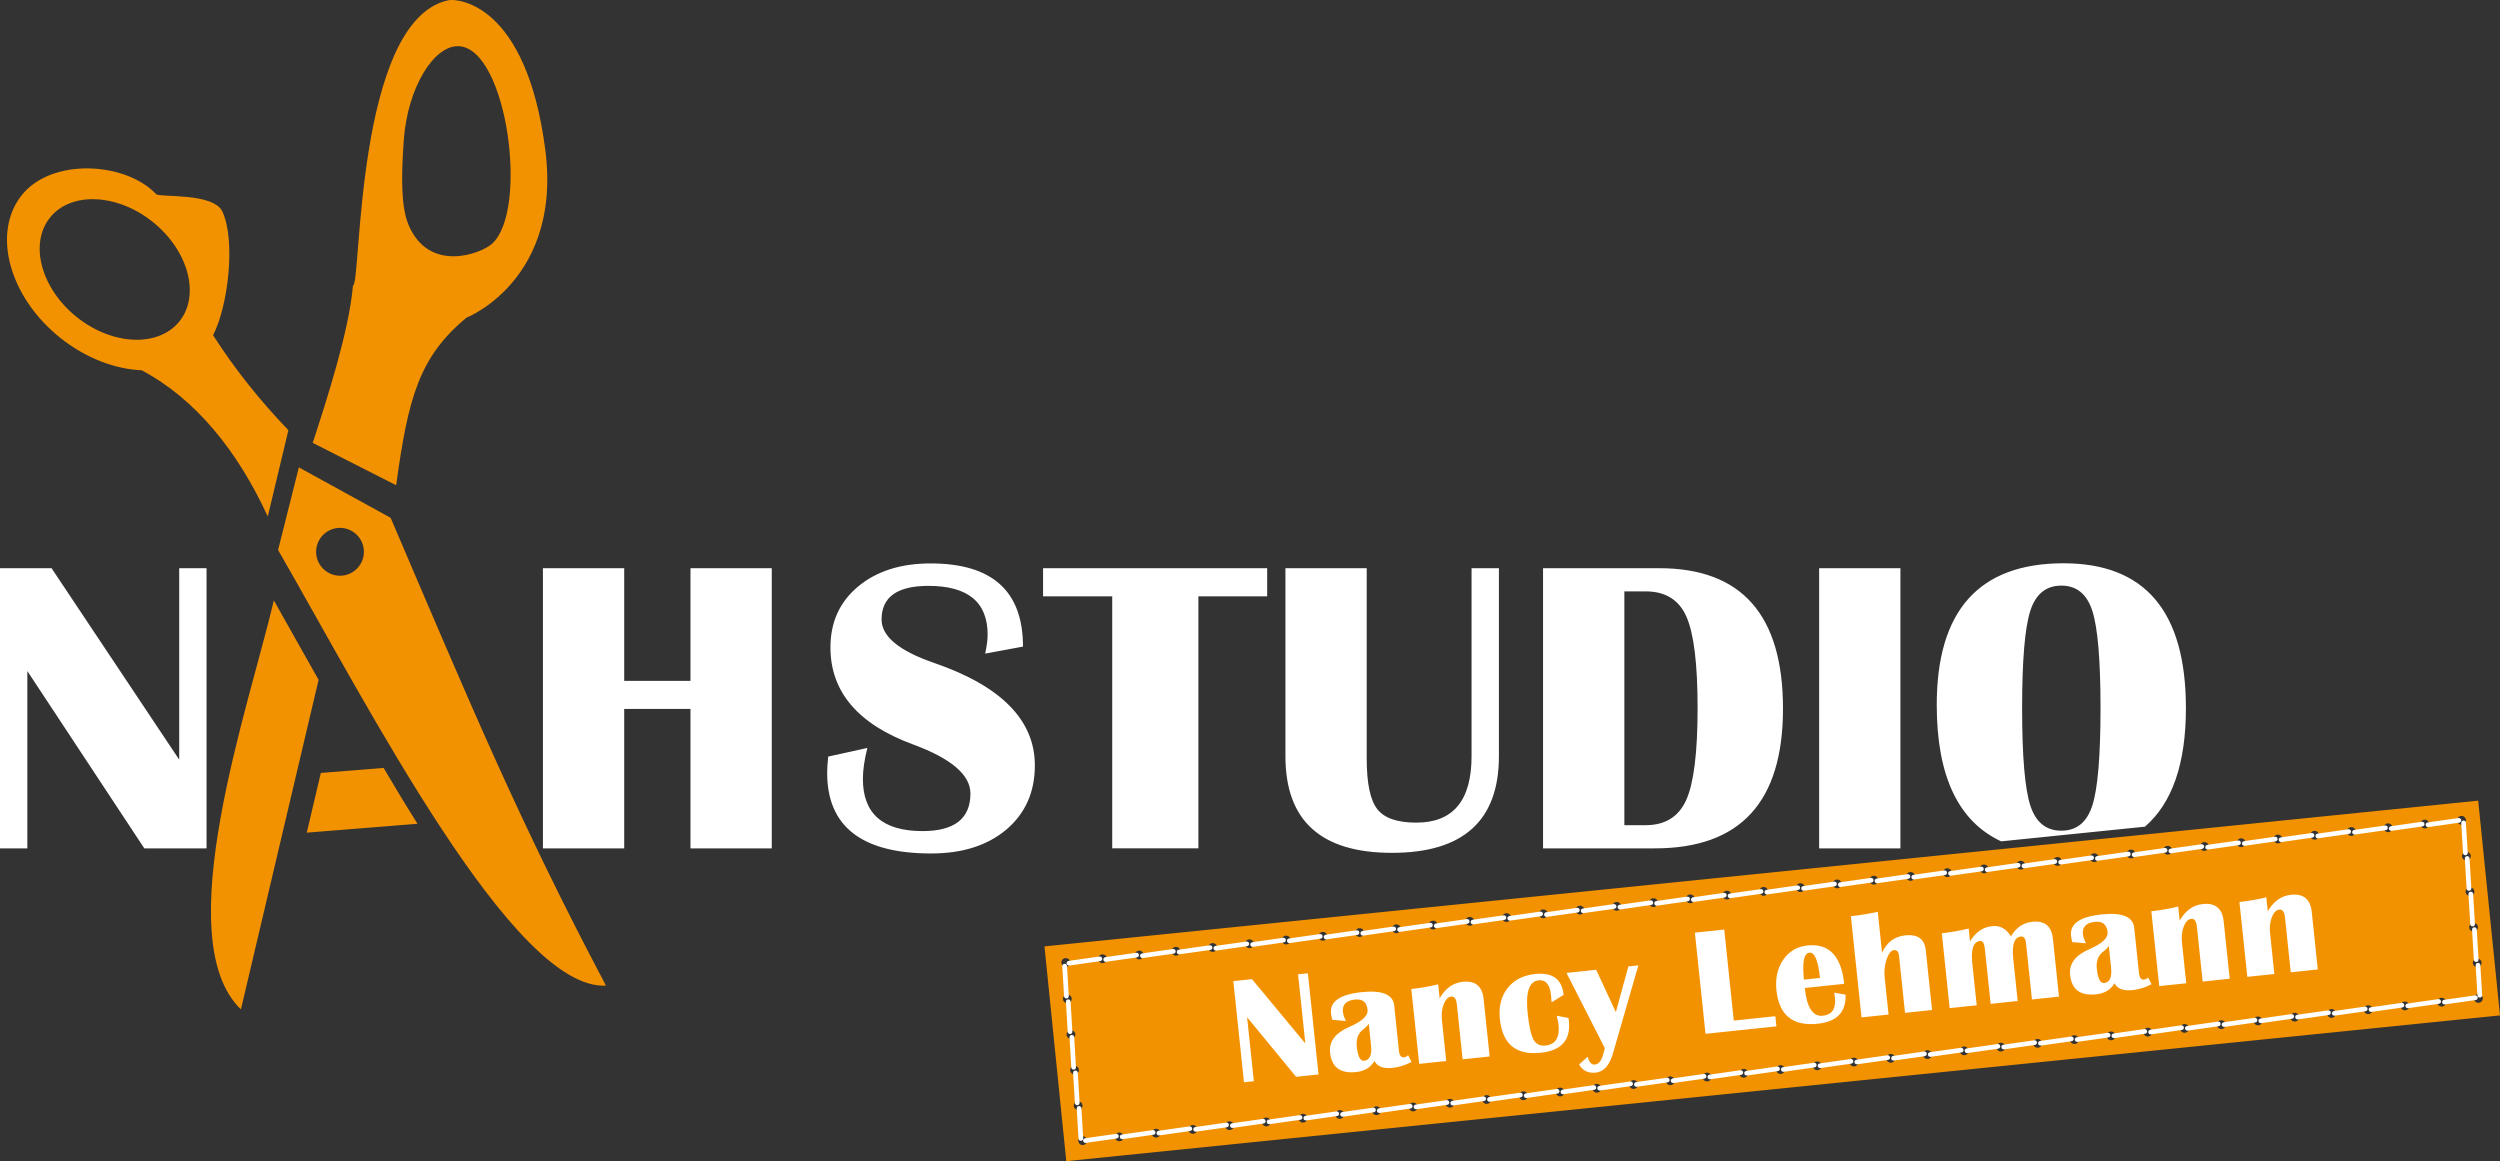
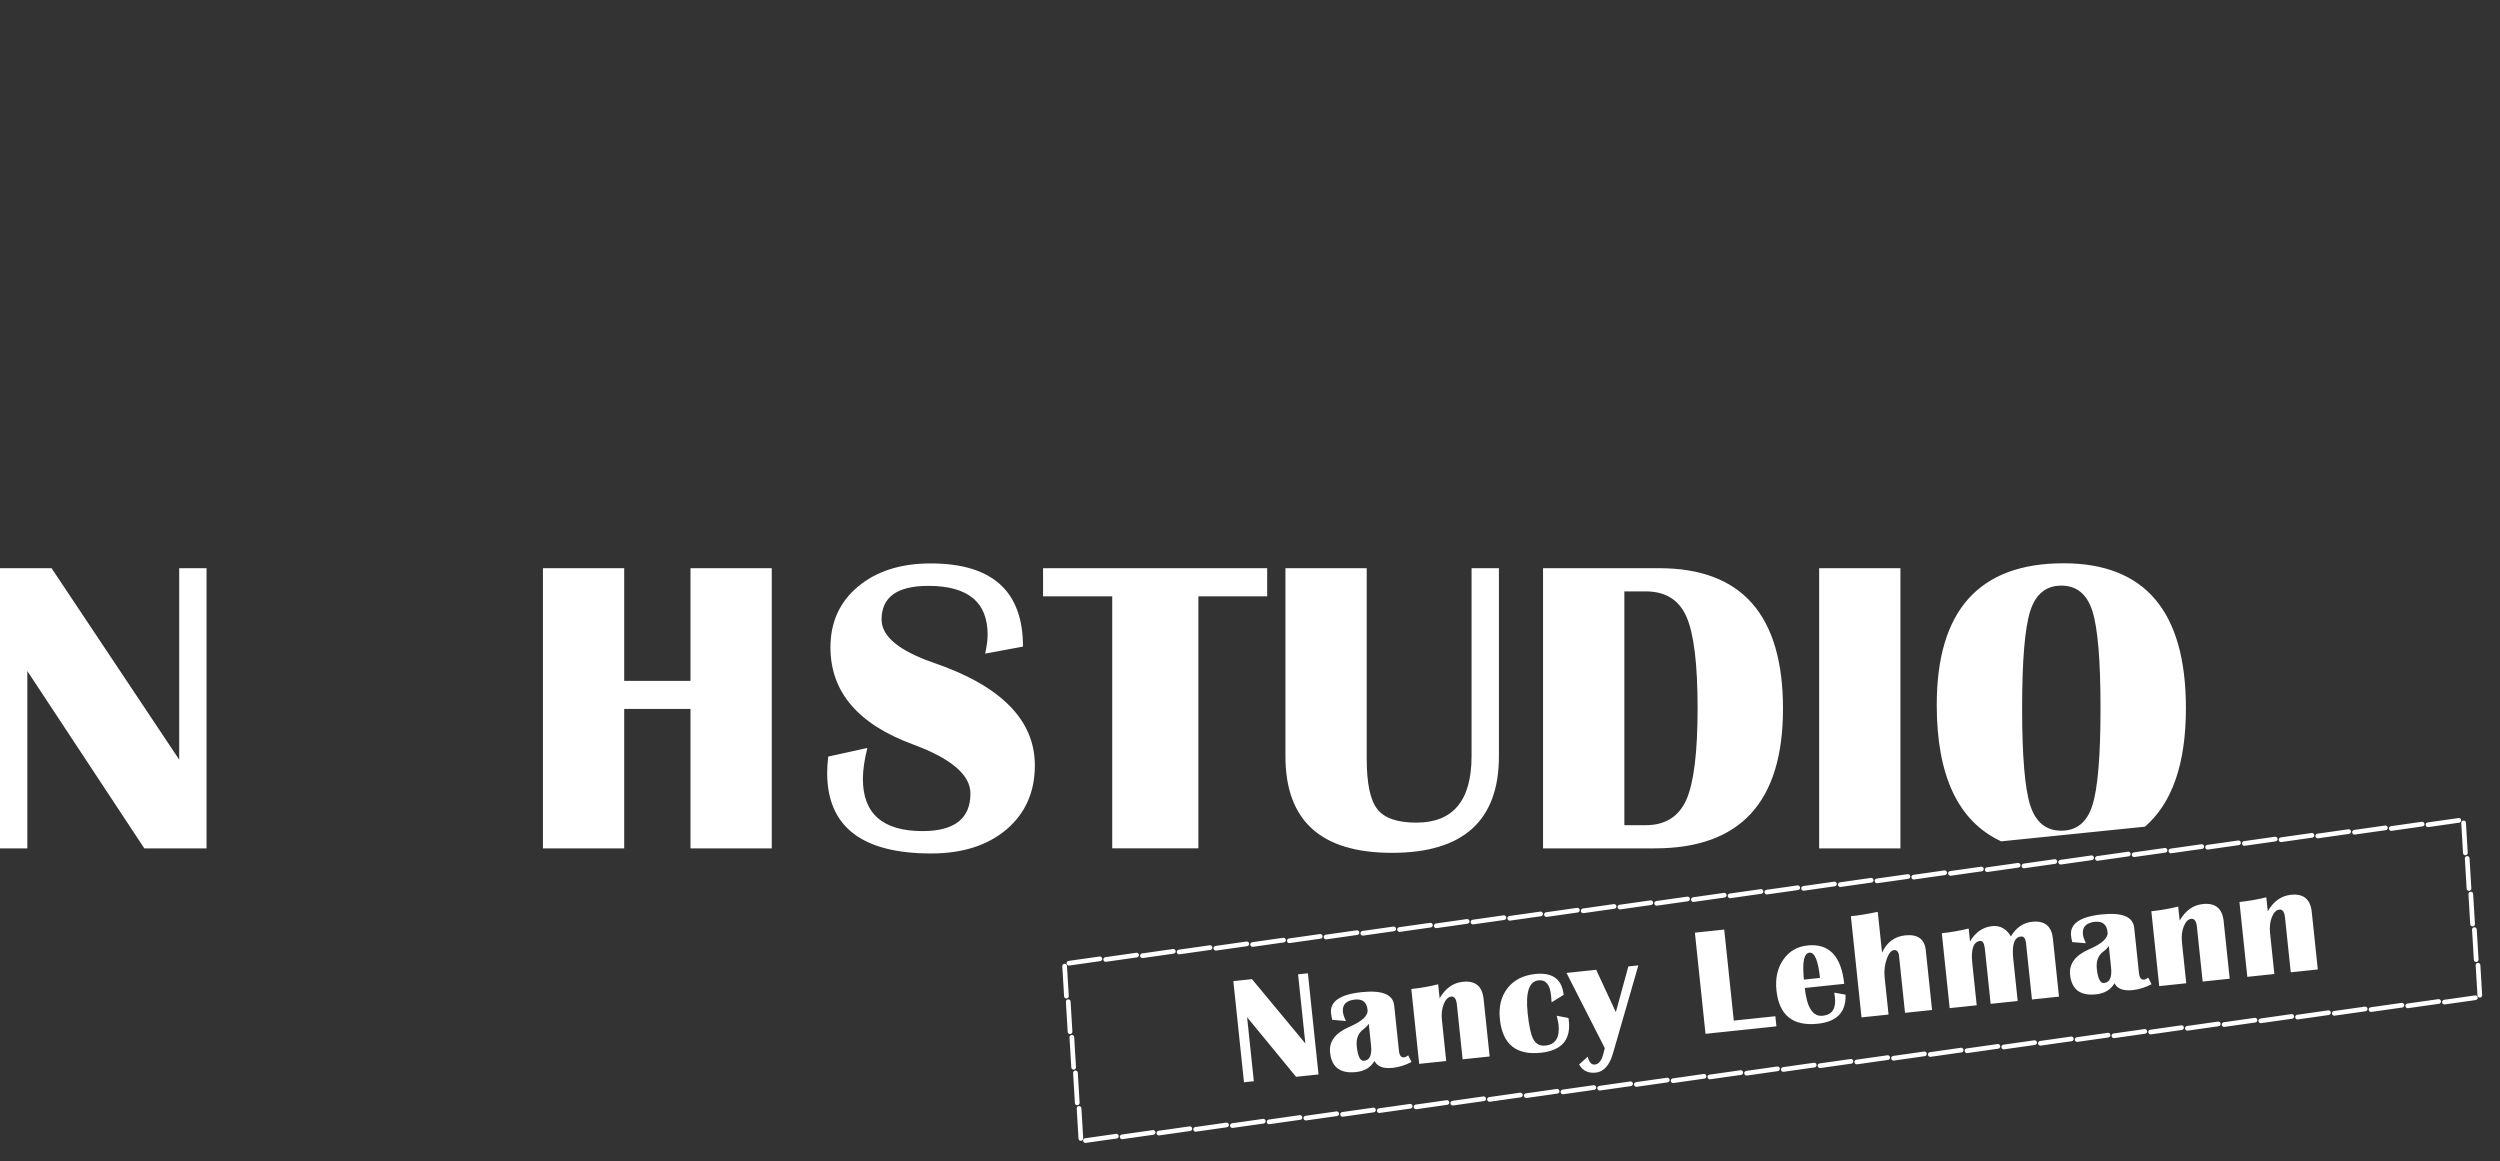
<svg xmlns="http://www.w3.org/2000/svg" id="a" viewBox="0 0 400 185.784">
  <rect x="0" y="0" width="400" height="185.784" fill="#333333" stroke="none" />
  <defs>
    <style>.b{fill:#fff;}.b,.c{fill-rule:evenodd;}.c{fill:#f39200;}</style>
  </defs>
-   <path class="c" d="m167.115,151.422l229.394-23.32,3.491,34.362-229.394,23.32-3.491-34.366h0v.004Zm229.935,2.561c-.039-.376-.38-.647-.769-.607s-.669.376-.629.747c.039.376.38.647.769.607.385-.039.669-.376.629-.747h0Zm-.577-5.693c-.039-.376-.38-.647-.769-.607-.385.039-.669.376-.629.747.039.376.38.647.769.607.385-.039.669-.376.629-.747h0Zm-.577-5.693c-.039-.376-.38-.647-.769-.607-.385.039-.669.376-.629.747.039.376.38.647.769.607.385-.039.669-.376.629-.747h0Zm-.577-5.693c-.039-.376-.38-.647-.769-.607-.385.039-.669.376-.629.747s.38.647.769.607c.385-.039.669-.376.629-.747h0Zm-222.118,39.928c-.039-.376-.38-.647-.769-.607-.385.039-.669.376-.629.747.039.376.38.647.769.607.385-.039.669-.376.629-.747h0Zm-.577-5.693c-.039-.376-.38-.647-.769-.607-.385.039-.669.376-.629.747.039.376.38.647.769.607.385-.039.669-.376.629-.747h0Zm-.577-5.693c-.039-.376-.38-.647-.769-.607-.385.039-.669.376-.629.747.039.376.38.647.769.607.385-.039.669-.376.629-.747h0Zm-.577-5.693c-.039-.376-.38-.647-.769-.607-.385.039-.669.376-.629.747.039.376.38.647.769.607.385-.039.669-.376.629-.747h0Zm1.682,22.053c.385-.039.73.24.769.629.039.385-.24.73-.629.769-.385.039-.73-.24-.769-.629-.039-.385.24-.73.629-.769h0Zm5.877-.599c.385-.039.73.24.769.629.039.385-.24.73-.629.769s-.73-.24-.769-.629c-.039-.385.24-.73.629-.769h0Zm5.877-.599c.385-.039.73.24.769.629s-.24.73-.629.769c-.385.039-.73-.24-.769-.629-.039-.385.24-.73.629-.769h0Zm5.877-.599c.385-.039.73.24.769.629.039.385-.24.73-.629.769-.385.039-.73-.24-.769-.629-.039-.385.24-.73.629-.769h0Zm5.877-.599c.385-.039.73.24.769.629.039.385-.24.73-.629.769-.385.039-.73-.24-.769-.629-.039-.385.24-.73.629-.769h0Zm5.877-.599c.385-.039.73.24.769.629.039.385-.24.73-.629.769-.385.039-.73-.24-.769-.629-.039-.385.24-.73.629-.769h0Zm5.877-.599c.385-.039.73.24.769.629.039.385-.24.73-.629.769-.385.039-.73-.24-.769-.629-.039-.385.24-.73.629-.769h0Zm5.877-.599c.385-.039.73.24.769.629.039.385-.24.73-.629.769-.385.039-.73-.24-.769-.629-.039-.385.24-.73.629-.769h0Zm5.877-.599c.385-.039.73.24.769.629.039.385-.24.73-.629.769-.385.039-.73-.24-.769-.629-.039-.385.24-.73.629-.769h0Zm5.877-.599c.385-.039.73.24.769.629.039.385-.24.73-.629.769-.385.039-.73-.24-.769-.629-.039-.385.24-.73.629-.769h0Zm5.877-.599c.385-.039.73.24.769.629.039.385-.24.73-.629.769-.385.039-.73-.24-.769-.629-.039-.385.24-.73.629-.769h0Zm5.877-.599c.385-.039.73.24.769.629.039.385-.24.73-.629.769s-.73-.24-.769-.629c-.039-.385.24-.73.629-.769h0Zm5.877-.599c.385-.039.73.24.769.629.039.385-.24.73-.629.769-.385.039-.73-.24-.769-.629-.039-.385.24-.73.629-.769h0Zm5.877-.599c.385-.039.73.24.769.629.039.385-.24.73-.629.769-.385.039-.73-.24-.769-.629-.039-.385.24-.73.629-.769h0Zm5.877-.599c.385-.039.73.24.769.629.039.385-.24.73-.629.769-.385.039-.73-.24-.769-.629-.039-.385.24-.73.629-.769h0Zm5.877-.599c.385-.039.73.24.769.629.039.385-.24.73-.629.769s-.73-.24-.769-.629.24-.73.629-.769h0Zm5.877-.599c.385-.039.73.24.769.629.039.385-.24.73-.629.769-.385.039-.73-.24-.769-.629-.039-.385.24-.73.629-.769h0Zm5.877-.599c.385-.039.73.24.769.629.039.385-.24.73-.629.769-.385.039-.73-.24-.769-.629-.039-.385.24-.73.629-.769h0Zm5.877-.599c.385-.039.73.24.769.629.039.385-.24.73-.629.769-.385.039-.73-.24-.769-.629-.039-.385.24-.73.629-.769h0Zm5.877-.599c.385-.039.73.24.769.629.039.385-.24.73-.629.769-.385.039-.73-.24-.769-.629-.039-.385.24-.73.629-.769h0Zm5.877-.599c.385-.039.73.24.769.629.039.385-.24.73-.629.769-.385.039-.73-.24-.769-.629-.039-.385.24-.73.629-.769h0Zm5.877-.599c.385-.039.73.24.769.629.039.385-.24.73-.629.769-.385.039-.73-.24-.769-.629-.039-.385.24-.73.629-.769h0Zm5.877-.599c.385-.039.73.24.769.629s-.24.73-.629.769c-.385.039-.73-.24-.769-.629-.039-.385.24-.73.629-.769h0Zm5.877-.599c.385-.039.73.24.769.629.039.385-.24.73-.629.769-.385.039-.73-.24-.769-.629-.039-.385.24-.73.629-.769h0Zm5.877-.599c.385-.039.73.24.769.629.039.385-.24.73-.629.769-.385.039-.73-.24-.769-.629-.039-.385.24-.73.629-.769h0Zm5.877-.599c.385-.039.73.24.769.629.039.385-.24.73-.629.769-.385.039-.73-.24-.769-.629-.039-.385.24-.73.629-.769h0Zm5.877-.599c.385-.039.73.24.769.629.039.385-.24.73-.629.769-.385.039-.73-.24-.769-.629s.24-.73.629-.769h0Zm5.877-.599c.385-.039.73.24.769.629.039.385-.24.73-.629.769-.385.039-.73-.24-.769-.629-.039-.385.24-.73.629-.769h0Zm5.877-.599c.385-.039.73.24.769.629.039.385-.24.73-.629.769-.385.039-.73-.24-.769-.629-.039-.385.24-.73.629-.769h0Zm5.877-.599c.385-.039.73.24.769.629.039.385-.24.73-.629.769-.385.039-.73-.24-.769-.629-.039-.385.24-.73.629-.769h0Zm5.877-.599c.385-.039.73.24.769.629.039.385-.24.73-.629.769-.385.039-.73-.24-.769-.629-.039-.385.24-.73.629-.769h0Zm5.877-.599c.385-.039.73.24.769.629.039.385-.24.73-.629.769-.385.039-.73-.24-.769-.629-.039-.385.24-.73.629-.769h0Zm5.877-.599c.385-.039.73.24.769.629.039.385-.24.73-.629.769-.385.039-.73-.24-.769-.629-.039-.385.24-.73.629-.769h0Zm5.877-.599c.385-.039.73.24.769.629.039.385-.24.73-.629.769s-.73-.24-.769-.629c-.039-.385.24-.73.629-.769h0Zm5.877-.599c.385-.039.73.24.769.629s-.24.73-.629.769c-.385.039-.73-.24-.769-.629-.039-.385.24-.73.629-.769h0Zm5.877-.599c.385-.039.73.24.769.629.039.385-.24.73-.629.769-.385.039-.73-.24-.769-.629-.039-.385.24-.73.629-.769h0Zm5.877-.599c.385-.039.73.24.769.629.039.385-.24.73-.629.769s-.73-.24-.769-.629c-.039-.385.24-.73.629-.769h0Zm5.877-.599c.385-.039.73.24.769.629.039.385-.24.73-.629.769-.385.039-.73-.24-.769-.629-.039-.385.24-.73.629-.769h0Zm5.877-.599c.385-.039.73.24.769.629.039.385-.24.73-.629.769-.385.039-.73-.24-.769-.629-.039-.385.24-.73.629-.769h0Zm-226.016-5.755c.385-.039.73.24.769.629.039.385-.24.73-.629.769-.385.039-.73-.24-.769-.629-.039-.385.24-.73.629-.769h0Zm5.877-.599c.385-.039.73.24.769.629.039.385-.24.73-.629.769-.385.039-.73-.24-.769-.629-.039-.385.24-.73.629-.769h0Zm5.877-.599c.385-.039.73.24.769.629.039.385-.24.73-.629.769-.385.039-.73-.24-.769-.629-.039-.385.24-.73.629-.769h0Zm5.877-.599c.385-.039.73.24.769.629.039.385-.24.73-.629.769-.385.039-.73-.24-.769-.629-.039-.385.24-.73.629-.769h0Zm5.877-.599c.385-.039.73.24.769.629.039.385-.24.73-.629.769-.385.039-.73-.24-.769-.629-.039-.385.24-.73.629-.769h0Zm5.877-.599c.385-.039.73.24.769.629.039.385-.24.73-.629.769-.385.039-.73-.24-.769-.629-.039-.385.24-.73.629-.769h0Zm5.877-.599c.385-.039.73.24.769.629.039.385-.24.73-.629.769-.385.039-.73-.24-.769-.629-.039-.385.24-.73.629-.769h0Zm5.877-.599c.385-.039.73.24.769.629.039.385-.24.73-.629.769s-.73-.24-.769-.629c-.039-.385.24-.73.629-.769h0Zm5.877-.599c.385-.039.73.24.769.629.039.385-.24.73-.629.769-.385.039-.73-.24-.769-.629-.039-.385.24-.73.629-.769h0Zm5.877-.599c.385-.039.73.24.769.629.039.385-.24.73-.629.769-.385.039-.73-.24-.769-.629-.039-.385.24-.73.629-.769h0Zm5.877-.599c.385-.039.73.24.769.629.039.385-.24.73-.629.769-.385.039-.73-.24-.769-.629-.039-.385.24-.73.629-.769h0Zm5.877-.599c.385-.039.73.24.769.629.039.385-.24.73-.629.769-.385.039-.73-.24-.769-.629-.039-.385.24-.73.629-.769h0Zm5.877-.599c.385-.039.73.24.769.629.039.385-.24.73-.629.769-.385.039-.73-.24-.769-.629-.039-.385.24-.73.629-.769h0Zm5.877-.599c.385-.039.73.24.769.629.039.385-.24.73-.629.769-.385.039-.73-.24-.769-.629-.039-.385.24-.73.629-.769h0Zm5.877-.599c.385-.039.73.24.769.629.039.385-.24.73-.629.769-.385.039-.73-.24-.769-.629-.039-.385.24-.73.629-.769h0Zm5.877-.599c.385-.039.73.24.769.629.039.385-.24.73-.629.769-.385.039-.73-.24-.769-.629-.039-.385.24-.73.629-.769h0Zm5.877-.599c.385-.039.73.24.769.629.039.385-.24.73-.629.769-.385.039-.73-.24-.769-.629-.039-.385.24-.73.629-.769h0Zm5.877-.599c.385-.039.73.24.769.629.039.385-.24.73-.629.769-.385.039-.73-.24-.769-.629-.039-.385.24-.73.629-.769h0Zm5.877-.599c.385-.039.73.24.769.629.039.385-.24.73-.629.769s-.73-.24-.769-.629.24-.73.629-.769h0Zm5.877-.599c.385-.039.73.24.769.629.039.385-.24.73-.629.769-.385.039-.73-.24-.769-.629-.039-.385.24-.73.629-.769h0Zm5.877-.599c.385-.039.73.24.769.629.039.385-.24.73-.629.769-.385.039-.73-.24-.769-.629-.039-.385.24-.73.629-.769h0Zm5.877-.599c.385-.039.73.24.769.629.039.385-.24.73-.629.769-.385.039-.73-.24-.769-.629-.039-.385.24-.73.629-.769h0Zm5.877-.599c.385-.039.73.24.769.629.039.385-.24.73-.629.769-.385.039-.73-.24-.769-.629-.039-.385.24-.73.629-.769h0Zm5.877-.599c.385-.039.73.24.769.629.039.385-.24.73-.629.769-.385.039-.73-.24-.769-.629-.039-.385.24-.73.629-.769h0Zm5.877-.599c.385-.039.73.24.769.629.039.385-.24.73-.629.769-.385.039-.73-.24-.769-.629-.039-.385.24-.73.629-.769h0Zm5.877-.599c.385-.039.73.24.769.629s-.24.73-.629.769-.73-.24-.769-.629c-.039-.385.24-.73.629-.769h0Zm5.877-.599c.385-.039.73.24.769.629.039.385-.24.73-.629.769-.385.039-.73-.24-.769-.629-.039-.385.24-.73.629-.769h0Zm5.877-.599c.385-.039.73.24.769.629.039.385-.24.73-.629.769-.385.039-.73-.24-.769-.629-.039-.385.24-.73.629-.769h0Zm5.877-.599c.385-.039.73.24.769.629.039.385-.24.73-.629.769-.385.039-.73-.24-.769-.629s.24-.73.629-.769h0Zm5.877-.599c.385-.039.73.24.769.629.039.385-.24.73-.629.769s-.73-.24-.769-.629.24-.73.629-.769h0Zm5.877-.599c.385-.039.73.24.769.629.039.385-.24.73-.629.769s-.73-.24-.769-.629c-.039-.385.24-.73.629-.769h0Zm5.877-.599c.385-.039.73.24.769.629.039.385-.24.73-.629.769-.385.039-.73-.24-.769-.629-.039-.385.24-.73.629-.769h0Zm5.877-.599c.385-.039.73.24.769.629.039.385-.24.73-.629.769-.385.039-.73-.24-.769-.629-.039-.385.24-.73.629-.769h0Zm5.877-.599c.385-.039.73.24.769.629.039.385-.24.73-.629.769-.385.039-.73-.24-.769-.629s.24-.73.629-.769h0Zm5.877-.599c.385-.039.73.24.769.629s-.24.73-.629.769c-.385.039-.73-.24-.769-.629-.039-.385.24-.73.629-.769h0Zm5.877-.599c.385-.039.73.24.769.629.039.385-.24.73-.629.769-.385.039-.73-.24-.769-.629-.039-.385.24-.73.629-.769h0Zm5.877-.599c.385-.039.73.24.769.629.039.385-.24.73-.629.769-.385.039-.73-.24-.769-.629-.039-.385.24-.73.629-.769h0Zm5.877-.599c.385-.039.73.24.769.629.039.385-.24.73-.629.769-.385.039-.73-.24-.769-.629-.039-.385.24-.73.629-.769h0Zm5.877-.599c.385-.039.73.24.769.629.039.385-.24.73-.629.769-.385.039-.73-.24-.769-.629s.24-.73.629-.769h0Zm-118.531,36.677c-14.253,1.446,16.543-1.682,0,0h0ZM51.333,123.671l10.045-.804c1.783,3.032,3.596,6.039,5.423,8.936l-17.718,1.42,2.25-9.547h0v-.004Zm-5.191-54.841c-4.265-4.422-8.555-9.709-12.047-15.197,2.443-4.785,3.627-15.166,1.49-19.776-1.429-3.08-10.059-2.228-10.6-2.796-4.885-5.156-16.678-5.864-21.493.149-4.815,6.012-2.067,16.263,6.122,22.822,4.09,3.277,8.783,5.029,13.056,5.213,8.612,4.566,15.372,12.921,20.174,23.399,1.21-5.064,2.089-8.748,3.299-13.812h0ZM7.996,34.818c3.356-4.19,10.745-3.876,16.451.695,5.702,4.57,7.62,11.715,4.265,15.901-3.356,4.19-10.745,3.876-16.447-.695-5.702-4.57-7.62-11.715-4.265-15.901h-.004Zm42.039,36.039c2.159-6.607,5.838-17.919,6.436-25.164,1.35.24.28-42.445,15.263-45.652,1.35-.288,12.484.293,15.52,23.997,2.849,22.267-14.922,27.668-12.571,26.754-7.647,6.31-9.377,12.864-11.299,26.846l-13.349-6.781h0ZM73.49,7.399c7.695.542,11.138,26.365,5.213,31.622-1.818,1.612-9.932,4.636-13.261-2.858-1.272-2.862-1.267-7.638-.843-13.672.603-8.582,4.907-15.376,8.896-15.097h0l-.004.004Zm-28.996,80.595l3.325-13.213,14.681,8.066c12.912,30.211,20.659,48.772,34.458,74.854-14.712.778-37.744-44.114-52.464-69.706h0Zm10.172-3.526c2.106.149,3.697,1.984,3.552,4.09-.149,2.102-1.984,3.701-4.085,3.552-2.102-.149-3.697-1.984-3.548-4.09.149-2.102,1.984-3.701,4.085-3.552h-.004Zm-3.692,24.307l-12.427,52.727c-11.728-11.304,1.241-48.331,5.27-65.429,2.255,3.981,4.653,8.28,7.157,12.702h0Z" />
  <path class="b" d="m33.046,90.913v44.827h-9.954l-18.719-28.371v28.371H0v-44.827h8.25l20.423,30.634v-30.634h4.374Zm66.827,22.52v22.306h-13.004v-44.827h13.004v18.024h10.605v-18.024h13.004v44.827h-13.004v-22.306h-10.605Zm63.799-9.976l-6.043,1.123c.258-1.21.393-2.207.393-3.028,0-5.213-3.159-7.813-9.482-7.813-4.99,0-7.489,1.791-7.489,5.379,0,2.7,2.792,5.012,8.372,6.939,10.771,3.701,16.154,9.167,16.154,16.412,0,4.247-1.512,7.655-4.527,10.233-3.028,2.565-7.039,3.854-12.06,3.854-11.098,0-16.643-4.304-16.643-12.903,0-.708.057-1.569.166-2.6l6.266-1.381c-.481,1.905-.717,3.565-.717,4.964,0,5.558,3.185,8.341,9.552,8.341,5.099,0,7.655-2.006,7.655-6.008,0-2.98-3.05-5.593-9.158-7.848-8.822-3.238-13.24-8.42-13.24-15.538,0-4.024,1.468-7.275,4.418-9.731,2.949-2.464,6.816-3.701,11.614-3.701,9.853,0,14.773,4.426,14.773,13.292h0l-.004.013Zm39.076-12.545v4.496h-11.007v40.33h-13.786v-40.33h-11.064v-4.496h35.856Zm37.079,0v30.084c0,10.303-5.707,15.459-17.107,15.459s-17.05-5.156-17.05-15.459v-30.084h13.004v30.477c0,3.933.559,6.624,1.691,8.07,1.123,1.446,3.207,2.163,6.253,2.163,5.886,0,8.831-3.544,8.831-10.627v-30.084h4.378Zm7.061,44.827v-44.827h18.583c13.205,0,19.807,7.489,19.807,22.464s-6.838,22.363-20.523,22.363h-17.867Zm13.004-3.71h3.417c3.129,0,5.291-1.355,6.502-4.059,1.202-2.7,1.805-7.59,1.805-14.66s-.594-11.951-1.791-14.651c-1.188-2.692-3.365-4.037-6.511-4.037h-3.417v37.407h-.004Zm44.175-41.117v44.827h-13.004v-44.827h13.004Zm26.108-.787c13.047,0,19.571,7.721,19.571,23.18,0,8.866-2.185,15.184-6.554,18.964l-23.005,2.346c-6.873-3.194-10.308-10.474-10.308-21.834,0-15.097,6.768-22.656,20.301-22.656h-.004Zm-.358,3.574c-2.456,0-4.112,1.355-4.977,4.059-.861,2.7-1.302,7.878-1.302,15.547s.437,12.846,1.302,15.547,2.521,4.059,4.977,4.059,4.103-1.355,4.964-4.059c.865-2.7,1.302-7.878,1.302-15.547s-.437-12.824-1.302-15.538-2.521-4.068-4.964-4.068h0Zm-120.554,62.029l1.7,16.185-3.592.376-7.834-9.534,1.075,10.242-1.577.166-1.7-16.185,2.98-.315,8.538,10.286-1.162-11.059,1.577-.166h0l-.004.004Zm16.578,14.192c-1.014.52-2.023.835-3.028.939-1.486.157-2.451-.21-2.897-1.101-.616,1.044-1.599,1.634-2.954,1.774-2.521.267-3.906-.773-4.151-3.111-.188-1.778.835-3.146,3.072-4.112,2.049-.887,3.024-1.796,2.928-2.731-.131-1.228-.8-1.774-2.019-1.647-1.407.149-2.049.813-1.927,1.997.039.371.201.852.485,1.433l-2.189-.188c-.096-.367-.162-.712-.197-1.036-.201-1.896,1.433-3.028,4.894-3.391,3.29-.345,5.025.367,5.213,2.137l.76,7.258c.079.747.363,1.092.843,1.04.149-.017.363-.122.638-.319l.529,1.049h0v.009Zm-6.838-6.113c-.236.336-.524.625-.856.87-.839.616-1.193,1.542-1.062,2.775.166,1.582.555,2.338,1.175,2.277.904-.096,1.272-.926,1.105-2.495l-.358-3.426h-.004Zm19.344,5.23l-4.326.454-.922-8.774c-.096-.896-.393-1.315-.891-1.263-.507.052-.904.45-1.206,1.197-.297.747-.398,1.604-.293,2.569l.686,6.545-4.326.454-1.258-11.977c1.486-.157,2.914-.406,4.295-.752l.236,2.242c.922-1.599,2.154-2.482,3.701-2.644,2.006-.21,3.12.703,3.334,2.744l.966,9.198h0l.004.004Zm10.727-6.519l1.883.363.061.485c.319,3.037-1.18,4.728-4.505,5.077-3.937.415-6.113-1.376-6.532-5.366-.21-2.001.197-3.653,1.219-4.964,1.022-1.311,2.495-2.067,4.426-2.272,2.775-.293,4.291.821,4.557,3.334l-1.923,1.197-.096-1.14c-.179-1.708-.843-2.499-1.988-2.381-1.516.157-2.102,1.914-1.752,5.265.218,2.067.529,3.469.935,4.208.406.738,1.049,1.062,1.927.966,1.608-.17,2.298-1.293,2.08-3.369-.031-.293-.131-.76-.293-1.407h0v.004Zm13.065-8.062l-4.059,14.07c-.559,1.927-1.473,2.958-2.744,3.094-1.232.131-2.128-.31-2.678-1.311l1.381-1.237c.214.9.594,1.315,1.149,1.258.625-.066,1.075-.647,1.35-1.739l.232-.887-6.13-12.038,4.75-.498,3.146,6.777,2.001-7.319,1.599-.166h0l.004-.004Zm13.738-5.724l1.529,14.563,6.65-.699.17,1.621-11.343,1.193-1.7-16.185,4.693-.494h0Zm17.609,10.089l1.8.328c.109,2.775-1.376,4.326-4.448,4.649-3.985.419-6.187-1.359-6.607-5.335-.201-1.931.162-3.566,1.092-4.911.926-1.346,2.215-2.102,3.871-2.277,3.452-.363,5.414,1.687,5.881,6.139l-6.31.664c.328,3.129,1.289,4.61,2.875,4.444,1.486-.157,2.137-1.119,1.953-2.888-.026-.24-.061-.507-.109-.817h0v.004Zm-4.872-2.08l2.587-.271c-.293-2.779-.856-4.129-1.695-4.042-.76.079-1.079,1.158-.957,3.225l.066,1.088h0Zm9.228,6.043l-1.7-16.185c1.28-.135,2.713-.371,4.3-.703l.686,6.537c.769-1.674,2.001-2.595,3.701-2.775,2.006-.21,3.107.586,3.295,2.386l1.005,9.556-4.326.454-.953-9.08c-.07-.686-.341-1.009-.795-.961-.472.048-.874.537-1.193,1.464-.315.922-.424,1.892-.319,2.901l.625,5.951-4.326.454h0Zm31.596-3.321l-4.326.454-.944-8.975c-.083-.782-.354-1.149-.813-1.101-1.062.109-1.473,1.293-1.237,3.548l.712,6.773-4.326.454-.922-8.787c-.096-.896-.35-1.32-.756-1.276-1.075.114-1.494,1.289-1.263,3.535l.712,6.76-4.326.454-1.258-11.985c1.459-.153,2.897-.402,4.295-.752l.218,2.062c.878-1.477,2.058-2.29,3.557-2.447,1.245-.131,2.246.415,2.989,1.639.826-1.403,1.966-2.185,3.413-2.333,1.992-.21,3.094.695,3.303,2.709l.974,9.272h0l-.004-.004Zm14.808-1.984c-1.014.52-2.023.835-3.028.939-1.486.157-2.451-.21-2.897-1.097-.616,1.04-1.599,1.634-2.954,1.774-2.521.267-3.906-.773-4.151-3.111-.188-1.778.835-3.146,3.072-4.112,2.049-.887,3.024-1.796,2.923-2.731-.131-1.228-.8-1.774-2.019-1.647-1.407.149-2.049.813-1.927,1.997.039.371.201.852.485,1.433l-2.189-.188c-.096-.367-.162-.712-.197-1.036-.201-1.896,1.433-3.028,4.894-3.391,3.29-.345,5.025.367,5.213,2.137l.765,7.258c.079.743.358,1.092.843,1.04.149-.017.363-.122.638-.319l.529,1.049h0v.004Zm-6.838-6.113c-.236.336-.524.625-.856.865-.839.616-1.193,1.542-1.062,2.775.166,1.582.555,2.342,1.175,2.277.904-.096,1.272-.926,1.105-2.495l-.358-3.421h-.004Zm19.344,5.23l-4.326.454-.922-8.774c-.092-.896-.393-1.311-.891-1.263-.507.052-.904.45-1.206,1.197-.297.747-.398,1.604-.293,2.569l.686,6.545-4.326.454-1.258-11.977c1.486-.157,2.914-.406,4.295-.752l.236,2.242c.922-1.599,2.154-2.482,3.705-2.644,2.006-.21,3.12.703,3.334,2.744l.966,9.198h0v.004Zm14.096-1.481l-4.326.454-.922-8.774c-.096-.896-.393-1.315-.891-1.263-.507.052-.904.45-1.206,1.197-.297.747-.398,1.604-.293,2.569l.686,6.545-4.326.454-1.258-11.977c1.486-.157,2.914-.406,4.295-.752l.236,2.242c.922-1.599,2.154-2.482,3.705-2.644,2.006-.21,3.12.703,3.334,2.744l.966,9.198h0v.004Zm-198.287,27.073c.013.201.188.354.398.341.205-.013.363-.188.354-.385l-.288-4.828c-.013-.201-.188-.354-.398-.341s-.363.188-.354.385l.288,4.828h0Zm-.577-5.693c.013.201.188.354.398.341.205-.013.363-.188.354-.385l-.288-4.828c-.013-.201-.188-.354-.398-.341-.205.013-.363.188-.354.385l.288,4.828h0Zm-.577-5.693c.013.201.188.354.398.341.205-.013.363-.188.354-.385l-.288-4.828c-.013-.201-.188-.354-.398-.341-.205.013-.363.188-.354.385l.288,4.828h0Zm-.577-5.693c.013.201.188.354.398.341.205-.013.363-.188.354-.385l-.288-4.828c-.013-.201-.188-.354-.398-.341-.205.013-.363.188-.354.385l.288,4.828h0Zm-.577-5.693c.013.201.188.354.398.341.205-.013.363-.188.354-.385l-.288-4.828c-.013-.201-.188-.354-.398-.341-.205.013-.363.188-.354.385l.288,4.828h0Zm.83-4.929c-.205.031-.393-.114-.424-.319s.114-.393.319-.424l4.946-.703c.205-.031.393.114.424.319s-.114.393-.319.424l-4.946.703h0Zm5.877-.599c-.205.031-.393-.114-.424-.319s.114-.393.319-.424l4.946-.703c.205-.031.393.114.424.319s-.114.393-.319.424l-4.946.703h0Zm5.877-.599c-.205.031-.393-.114-.424-.319s.114-.393.319-.424l4.946-.703c.205-.031.393.114.424.319s-.114.393-.319.424l-4.946.703h0Zm5.877-.599c-.205.031-.393-.114-.424-.319s.114-.393.319-.424l4.946-.703c.205-.031.393.114.424.319s-.114.393-.319.424l-4.946.703h0Zm5.877-.599c-.205.031-.393-.114-.424-.319s.114-.393.319-.424l4.946-.703c.205-.031.393.114.424.319s-.114.393-.319.424l-4.946.703h0Zm5.877-.599c-.205.031-.393-.114-.424-.319s.114-.393.319-.424l4.946-.703c.205-.031.393.114.424.319s-.114.393-.319.424l-4.946.703h0Zm5.877-.599c-.205.031-.393-.114-.424-.319s.114-.393.319-.424l4.946-.703c.205-.031.393.114.424.319s-.114.393-.319.424l-4.946.703h0Zm5.877-.599c-.205.031-.393-.114-.424-.319s.114-.393.319-.424l4.946-.703c.205-.031.393.114.424.319s-.114.393-.319.424l-4.946.703h0Zm5.877-.599c-.205.031-.393-.114-.424-.319s.114-.393.319-.424l4.946-.703c.205-.031.393.114.424.319s-.114.393-.319.424l-4.946.703h0Zm5.877-.599c-.205.031-.393-.114-.424-.319s.114-.393.319-.424l4.946-.703c.205-.031.393.114.424.319s-.114.393-.319.424l-4.946.703h0Zm5.877-.599c-.205.031-.393-.114-.424-.319s.114-.393.319-.424l4.946-.703c.205-.031.393.114.424.319s-.114.393-.319.424l-4.946.703h0Zm5.877-.599c-.205.031-.393-.114-.424-.319s.114-.393.319-.424l4.946-.703c.205-.031.393.114.424.319s-.114.393-.319.424l-4.946.703h0Zm5.877-.599c-.205.031-.393-.114-.424-.319s.114-.393.319-.424l4.946-.703c.205-.031.393.114.424.319s-.114.393-.319.424l-4.946.703h0Zm5.877-.599c-.205.031-.393-.114-.424-.319s.114-.393.319-.424l4.946-.703c.205-.031.393.114.424.319s-.114.393-.319.424l-4.946.703h0Zm5.877-.599c-.205.031-.393-.114-.424-.319s.114-.393.319-.424l4.946-.703c.205-.031.393.114.424.319s-.114.393-.319.424l-4.946.703h0Zm5.877-.599c-.205.031-.393-.114-.424-.319s.114-.393.319-.424l4.946-.703c.205-.031.393.114.424.319s-.114.393-.319.424l-4.946.703h0Zm5.877-.599c-.205.031-.393-.114-.424-.319s.114-.393.319-.424l4.946-.703c.205-.031.393.114.424.319s-.114.393-.319.424l-4.946.703h0Zm5.877-.599c-.205.031-.393-.114-.424-.319s.114-.393.319-.424l4.946-.703c.205-.031.393.114.424.319s-.114.393-.319.424l-4.946.703h0Zm5.877-.599c-.205.031-.393-.114-.424-.319s.114-.393.319-.424l4.946-.703c.205-.031.393.114.424.319s-.114.393-.319.424l-4.946.703h0Zm5.877-.599c-.205.031-.393-.114-.424-.319s.114-.393.319-.424l4.946-.703c.205-.031.393.114.424.319s-.114.393-.319.424l-4.946.703h0Zm5.877-.599c-.205.031-.393-.114-.424-.319s.114-.393.319-.424l4.946-.703c.205-.031.393.114.424.319s-.114.393-.319.424l-4.946.703h0Zm5.877-.599c-.205.031-.393-.114-.424-.319s.114-.393.319-.424l4.946-.703c.205-.031.393.114.424.319s-.114.393-.319.424l-4.946.703h0Zm5.877-.599c-.205.031-.393-.114-.424-.319s.114-.393.319-.424l4.946-.703c.205-.031.393.114.424.319s-.114.393-.319.424l-4.946.703h0Zm5.877-.599c-.205.031-.393-.114-.424-.319s.114-.393.319-.424l4.946-.703c.205-.031.393.114.424.319s-.114.393-.319.424l-4.946.703h0Zm5.877-.599c-.205.031-.393-.114-.424-.319-.031-.205.114-.393.319-.424l4.946-.703c.205-.031.393.114.424.319s-.114.393-.319.424l-4.946.703h0Zm5.877-.599c-.205.031-.393-.114-.424-.319s.114-.393.319-.424l4.946-.703c.205-.031.393.114.424.319s-.114.393-.319.424l-4.946.703h0Zm5.877-.599c-.205.031-.393-.114-.424-.319s.114-.393.319-.424l4.946-.703c.205-.031.393.114.424.319s-.114.393-.319.424l-4.946.703h0Zm5.877-.599c-.205.031-.393-.114-.424-.319s.114-.393.319-.424l4.946-.703c.205-.031.393.114.424.319s-.114.393-.319.424l-4.946.703h0Zm5.877-.599c-.205.031-.393-.114-.424-.319s.114-.393.319-.424l4.946-.703c.205-.031.393.114.424.319s-.114.393-.319.424l-4.946.703h0Zm5.877-.599c-.205.031-.393-.114-.424-.319s.114-.393.319-.424l4.946-.703c.205-.031.393.114.424.319s-.114.393-.319.424l-4.946.703h0Zm5.877-.599c-.205.031-.393-.114-.424-.319s.114-.393.319-.424l4.946-.703c.205-.031.393.114.424.319s-.114.393-.319.424l-4.946.703h0Zm5.877-.599c-.205.031-.393-.114-.424-.319s.114-.393.319-.424l4.946-.703c.205-.031.393.114.424.319s-.114.393-.319.424l-4.946.703h0Zm5.877-.599c-.205.031-.393-.114-.424-.319s.114-.393.319-.424l4.946-.703c.205-.031.393.114.424.319s-.114.393-.319.424l-4.946.703h0Zm5.877-.599c-.205.031-.393-.114-.424-.319s.114-.393.319-.424l4.946-.703c.205-.031.393.114.424.319s-.114.393-.319.424l-4.946.703h0Zm5.877-.599c-.205.031-.393-.114-.424-.319s.114-.393.319-.424l4.946-.703c.205-.031.393.114.424.319s-.114.393-.319.424l-4.946.703h0Zm5.877-.599c-.205.031-.393-.114-.424-.319s.114-.393.319-.424l4.946-.703c.205-.031.393.114.424.319s-.114.393-.319.424l-4.946.703h0Zm5.877-.599c-.205.031-.393-.114-.424-.319s.114-.393.319-.424l4.946-.703c.205-.031.393.114.424.319s-.114.393-.319.424l-4.946.703h0Zm5.877-.599c-.205.031-.393-.114-.424-.319s.114-.393.319-.424l4.946-.703c.205-.031.393.114.424.319s-.114.393-.319.424l-4.946.703h0Zm7.865,26.938c.013.201.188.354.398.341.205-.013.363-.188.354-.385l-.288-4.828c-.013-.201-.188-.354-.398-.341-.205.013-.363.188-.354.385l.288,4.828h0Zm-.577-5.693c.013.201.188.354.398.341.205-.013.363-.188.354-.385l-.288-4.828c-.013-.201-.188-.354-.398-.341-.205.013-.363.188-.354.385l.288,4.828h0Zm-.577-5.693c.013.201.188.354.398.341.205-.013.363-.188.354-.385l-.288-4.828c-.013-.201-.188-.354-.398-.341-.205.013-.363.188-.354.385l.288,4.828h0Zm-.577-5.693c.013.201.188.354.398.341.205-.013.363-.188.354-.385l-.288-4.828c-.013-.201-.188-.354-.398-.341s-.363.188-.354.385l.288,4.828h0Zm-.577-5.693c.013.201.188.354.398.341.205-.013.363-.188.354-.385l-.288-4.828c-.013-.201-.188-.354-.398-.341-.205.013-.363.188-.354.385l.288,4.828h0Zm-220.362,46.365c-.205.031-.393-.114-.424-.319s.114-.393.319-.424l4.946-.703c.205-.031.393.114.424.319s-.114.393-.319.424l-4.946.703h0Zm5.877-.599c-.205.031-.393-.114-.424-.319s.114-.393.319-.424l4.946-.703c.205-.031.393.114.424.319s-.114.393-.319.424l-4.946.703h0Zm5.877-.599c-.205.031-.393-.114-.424-.319s.114-.393.319-.424l4.946-.703c.205-.031.393.114.424.319s-.114.393-.319.424l-4.946.703h0Zm5.877-.599c-.205.031-.393-.114-.424-.319s.114-.393.319-.424l4.946-.703c.205-.031.393.114.424.319s-.114.393-.319.424l-4.946.703h0Zm5.877-.599c-.205.031-.393-.114-.424-.319s.114-.393.319-.424l4.946-.703c.205-.031.393.114.424.319s-.114.393-.319.424l-4.946.703h0Zm5.877-.599c-.205.031-.393-.114-.424-.319s.114-.393.319-.424l4.946-.703c.205-.031.393.114.424.319s-.114.393-.319.424l-4.946.703h0Zm5.877-.599c-.205.031-.393-.114-.424-.319s.114-.393.319-.424l4.946-.703c.205-.031.393.114.424.319s-.114.393-.319.424l-4.946.703h0Zm5.877-.599c-.205.031-.393-.114-.424-.319s.114-.393.319-.424l4.946-.703c.205-.031.393.114.424.319s-.114.393-.319.424l-4.946.703h0Zm5.877-.599c-.205.031-.393-.114-.424-.319s.114-.393.319-.424l4.946-.703c.205-.031.393.114.424.319s-.114.393-.319.424l-4.946.703h0Zm5.877-.599c-.205.031-.393-.114-.424-.319s.114-.393.319-.424l4.946-.703c.205-.031.393.114.424.319s-.114.393-.319.424l-4.946.703h0Zm5.877-.599c-.205.031-.393-.114-.424-.319s.114-.393.319-.424l4.946-.703c.205-.031.393.114.424.319s-.114.393-.319.424l-4.946.703h0Zm5.877-.599c-.205.031-.393-.114-.424-.319s.114-.393.319-.424l4.946-.703c.205-.031.393.114.424.319s-.114.393-.319.424l-4.946.703h0Zm5.877-.599c-.205.031-.393-.114-.424-.319s.114-.393.319-.424l4.946-.703c.205-.031.393.114.424.319s-.114.393-.319.424l-4.946.703h0Zm5.877-.599c-.205.031-.393-.114-.424-.319s.114-.393.319-.424l4.946-.703c.205-.031.393.114.424.319s-.114.393-.319.424l-4.946.703h0Zm5.877-.599c-.205.031-.393-.114-.424-.319s.114-.393.319-.424l4.946-.703c.205-.031.393.114.424.319s-.114.393-.319.424l-4.946.703h0Zm5.877-.599c-.205.031-.393-.114-.424-.319s.114-.393.319-.424l4.946-.703c.205-.031.393.114.424.319s-.114.393-.319.424l-4.946.703h0Zm5.877-.599c-.205.031-.393-.114-.424-.319s.114-.393.319-.424l4.946-.703c.205-.031.393.114.424.319s-.114.393-.319.424l-4.946.703h0Zm5.877-.599c-.205.031-.393-.114-.424-.319s.114-.393.319-.424l4.946-.703c.205-.031.393.114.424.319s-.114.393-.319.424l-4.946.703h0Zm5.877-.599c-.205.031-.393-.114-.424-.319s.114-.393.319-.424l4.946-.703c.205-.031.393.114.424.319s-.114.393-.319.424l-4.946.703h0Zm5.877-.599c-.205.031-.393-.114-.424-.319s.114-.393.319-.424l4.946-.703c.205-.031.393.114.424.319s-.114.393-.319.424l-4.946.703h0Zm5.877-.599c-.205.031-.393-.114-.424-.319s.114-.393.319-.424l4.946-.703c.205-.031.393.114.424.319s-.114.393-.319.424l-4.946.703h0Zm5.877-.599c-.205.031-.393-.114-.424-.319s.114-.393.319-.424l4.946-.703c.205-.031.393.114.424.319s-.114.393-.319.424l-4.946.703h0Zm5.877-.599c-.205.031-.393-.114-.424-.319s.114-.393.319-.424l4.946-.703c.205-.031.393.114.424.319s-.114.393-.319.424l-4.946.703h0Zm5.877-.599c-.205.031-.393-.114-.424-.319s.114-.393.319-.424l4.946-.703c.205-.031.393.114.424.319s-.114.393-.319.424l-4.946.703h0Zm5.877-.599c-.205.031-.393-.114-.424-.319s.114-.393.319-.424l4.946-.703c.205-.031.393.114.424.319s-.114.393-.319.424l-4.946.703h0Zm5.877-.599c-.205.031-.393-.114-.424-.319s.114-.393.319-.424l4.946-.703c.205-.031.393.114.424.319s-.114.393-.319.424l-4.946.703h0Zm5.877-.599c-.205.031-.393-.114-.424-.319s.114-.393.319-.424l4.946-.703c.205-.031.393.114.424.319s-.114.393-.319.424l-4.946.703h0Zm5.877-.599c-.205.031-.393-.114-.424-.319s.114-.393.319-.424l4.946-.703c.205-.031.393.114.424.319s-.114.393-.319.424l-4.946.703h0Zm5.877-.599c-.205.031-.393-.114-.424-.319s.114-.393.319-.424l4.946-.703c.205-.031.393.114.424.319s-.114.393-.319.424l-4.946.703h0Zm5.877-.599c-.205.031-.393-.114-.424-.319s.114-.393.319-.424l4.946-.703c.205-.031.393.114.424.319s-.114.393-.319.424l-4.946.703h0Zm5.877-.599c-.205.031-.393-.114-.424-.319s.114-.393.319-.424l4.946-.703c.205-.031.393.114.424.319s-.114.393-.319.424l-4.946.703h0Zm5.877-.599c-.205.031-.393-.114-.424-.319s.114-.393.319-.424l4.946-.703c.205-.031.393.114.424.319s-.114.393-.319.424l-4.946.703h0Zm5.877-.599c-.205.031-.393-.114-.424-.319s.114-.393.319-.424l4.946-.703c.205-.031.393.114.424.319s-.114.393-.319.424l-4.946.703h0Zm5.877-.599c-.205.031-.393-.114-.424-.319s.114-.393.319-.424l4.946-.703c.205-.031.393.114.424.319s-.114.393-.319.424l-4.946.703h0Zm5.877-.599c-.205.031-.393-.114-.424-.319s.114-.393.319-.424l4.946-.703c.205-.031.393.114.424.319s-.114.393-.319.424l-4.946.703h0Zm5.877-.599c-.205.031-.393-.114-.424-.319s.114-.393.319-.424l4.946-.703c.205-.031.393.114.424.319s-.114.393-.319.424l-4.946.703h0Zm5.877-.599c-.205.031-.393-.114-.424-.319s.114-.393.319-.424l4.946-.703c.205-.031.393.114.424.319s-.114.393-.319.424l-4.946.703h0Zm5.877-.599c-.205.031-.393-.114-.424-.319s.114-.393.319-.424l4.946-.703c.205-.031.393.114.424.319s-.114.393-.319.424l-4.946.703h0Z" />
</svg>